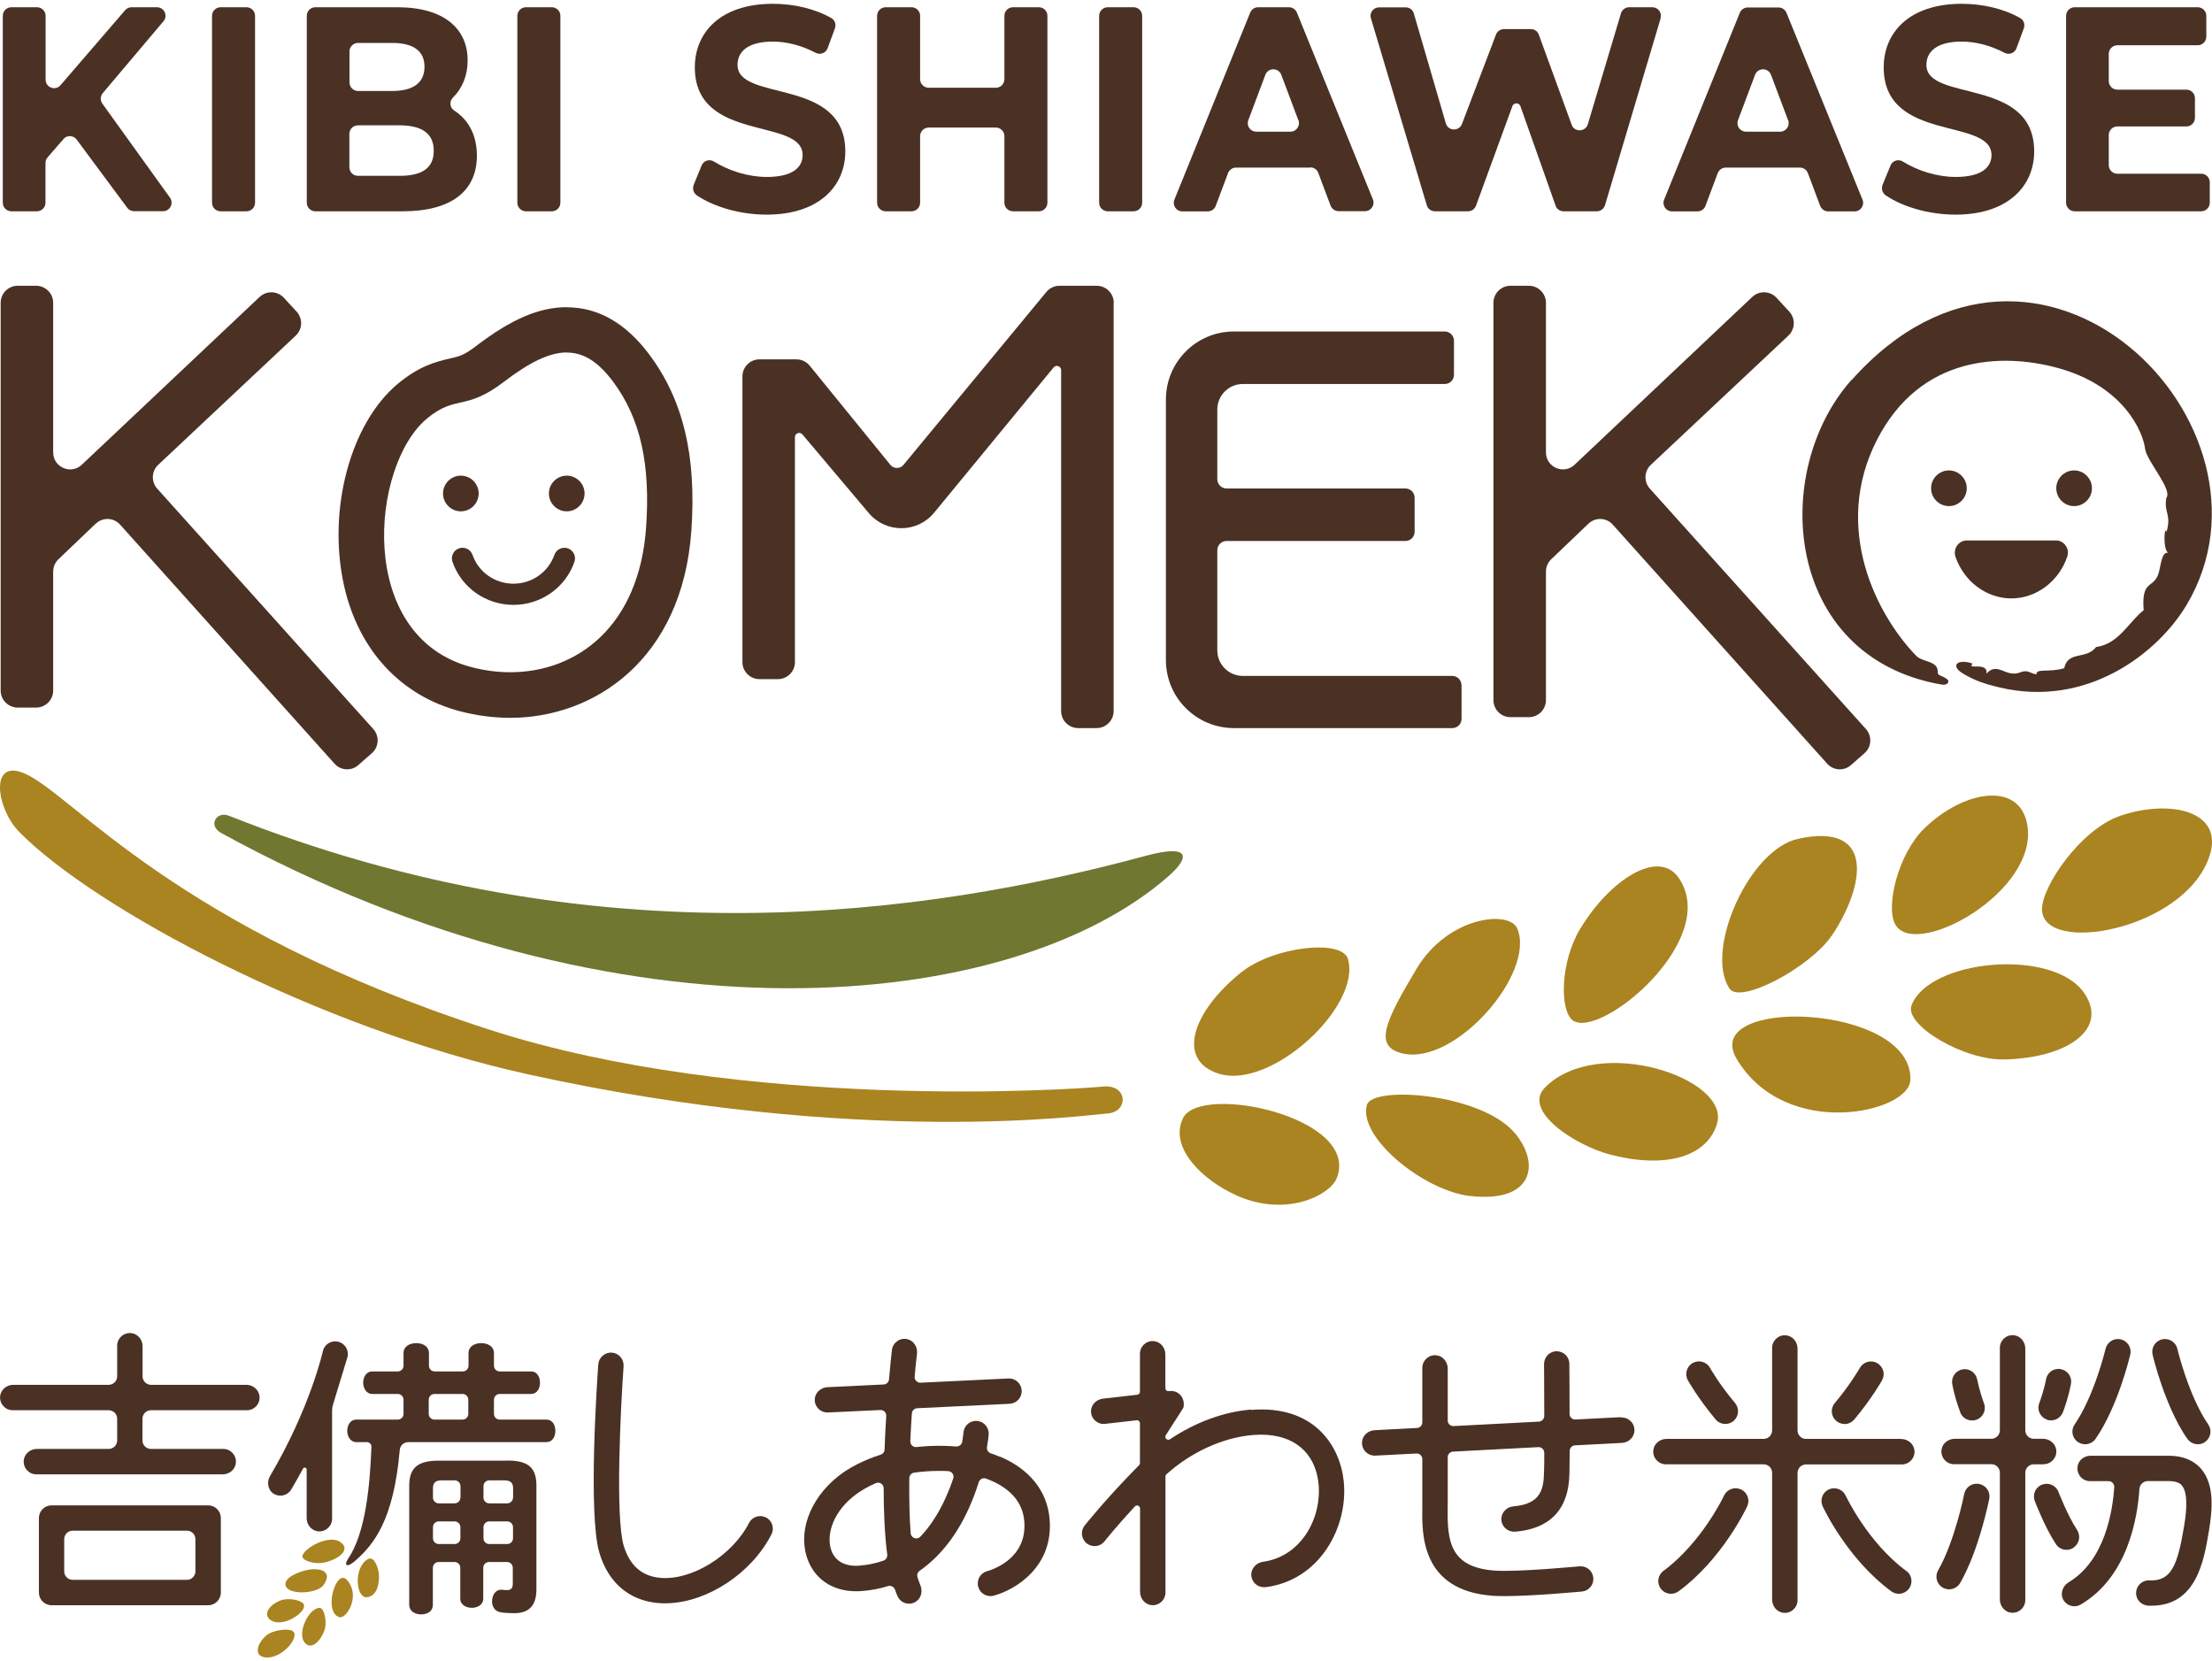
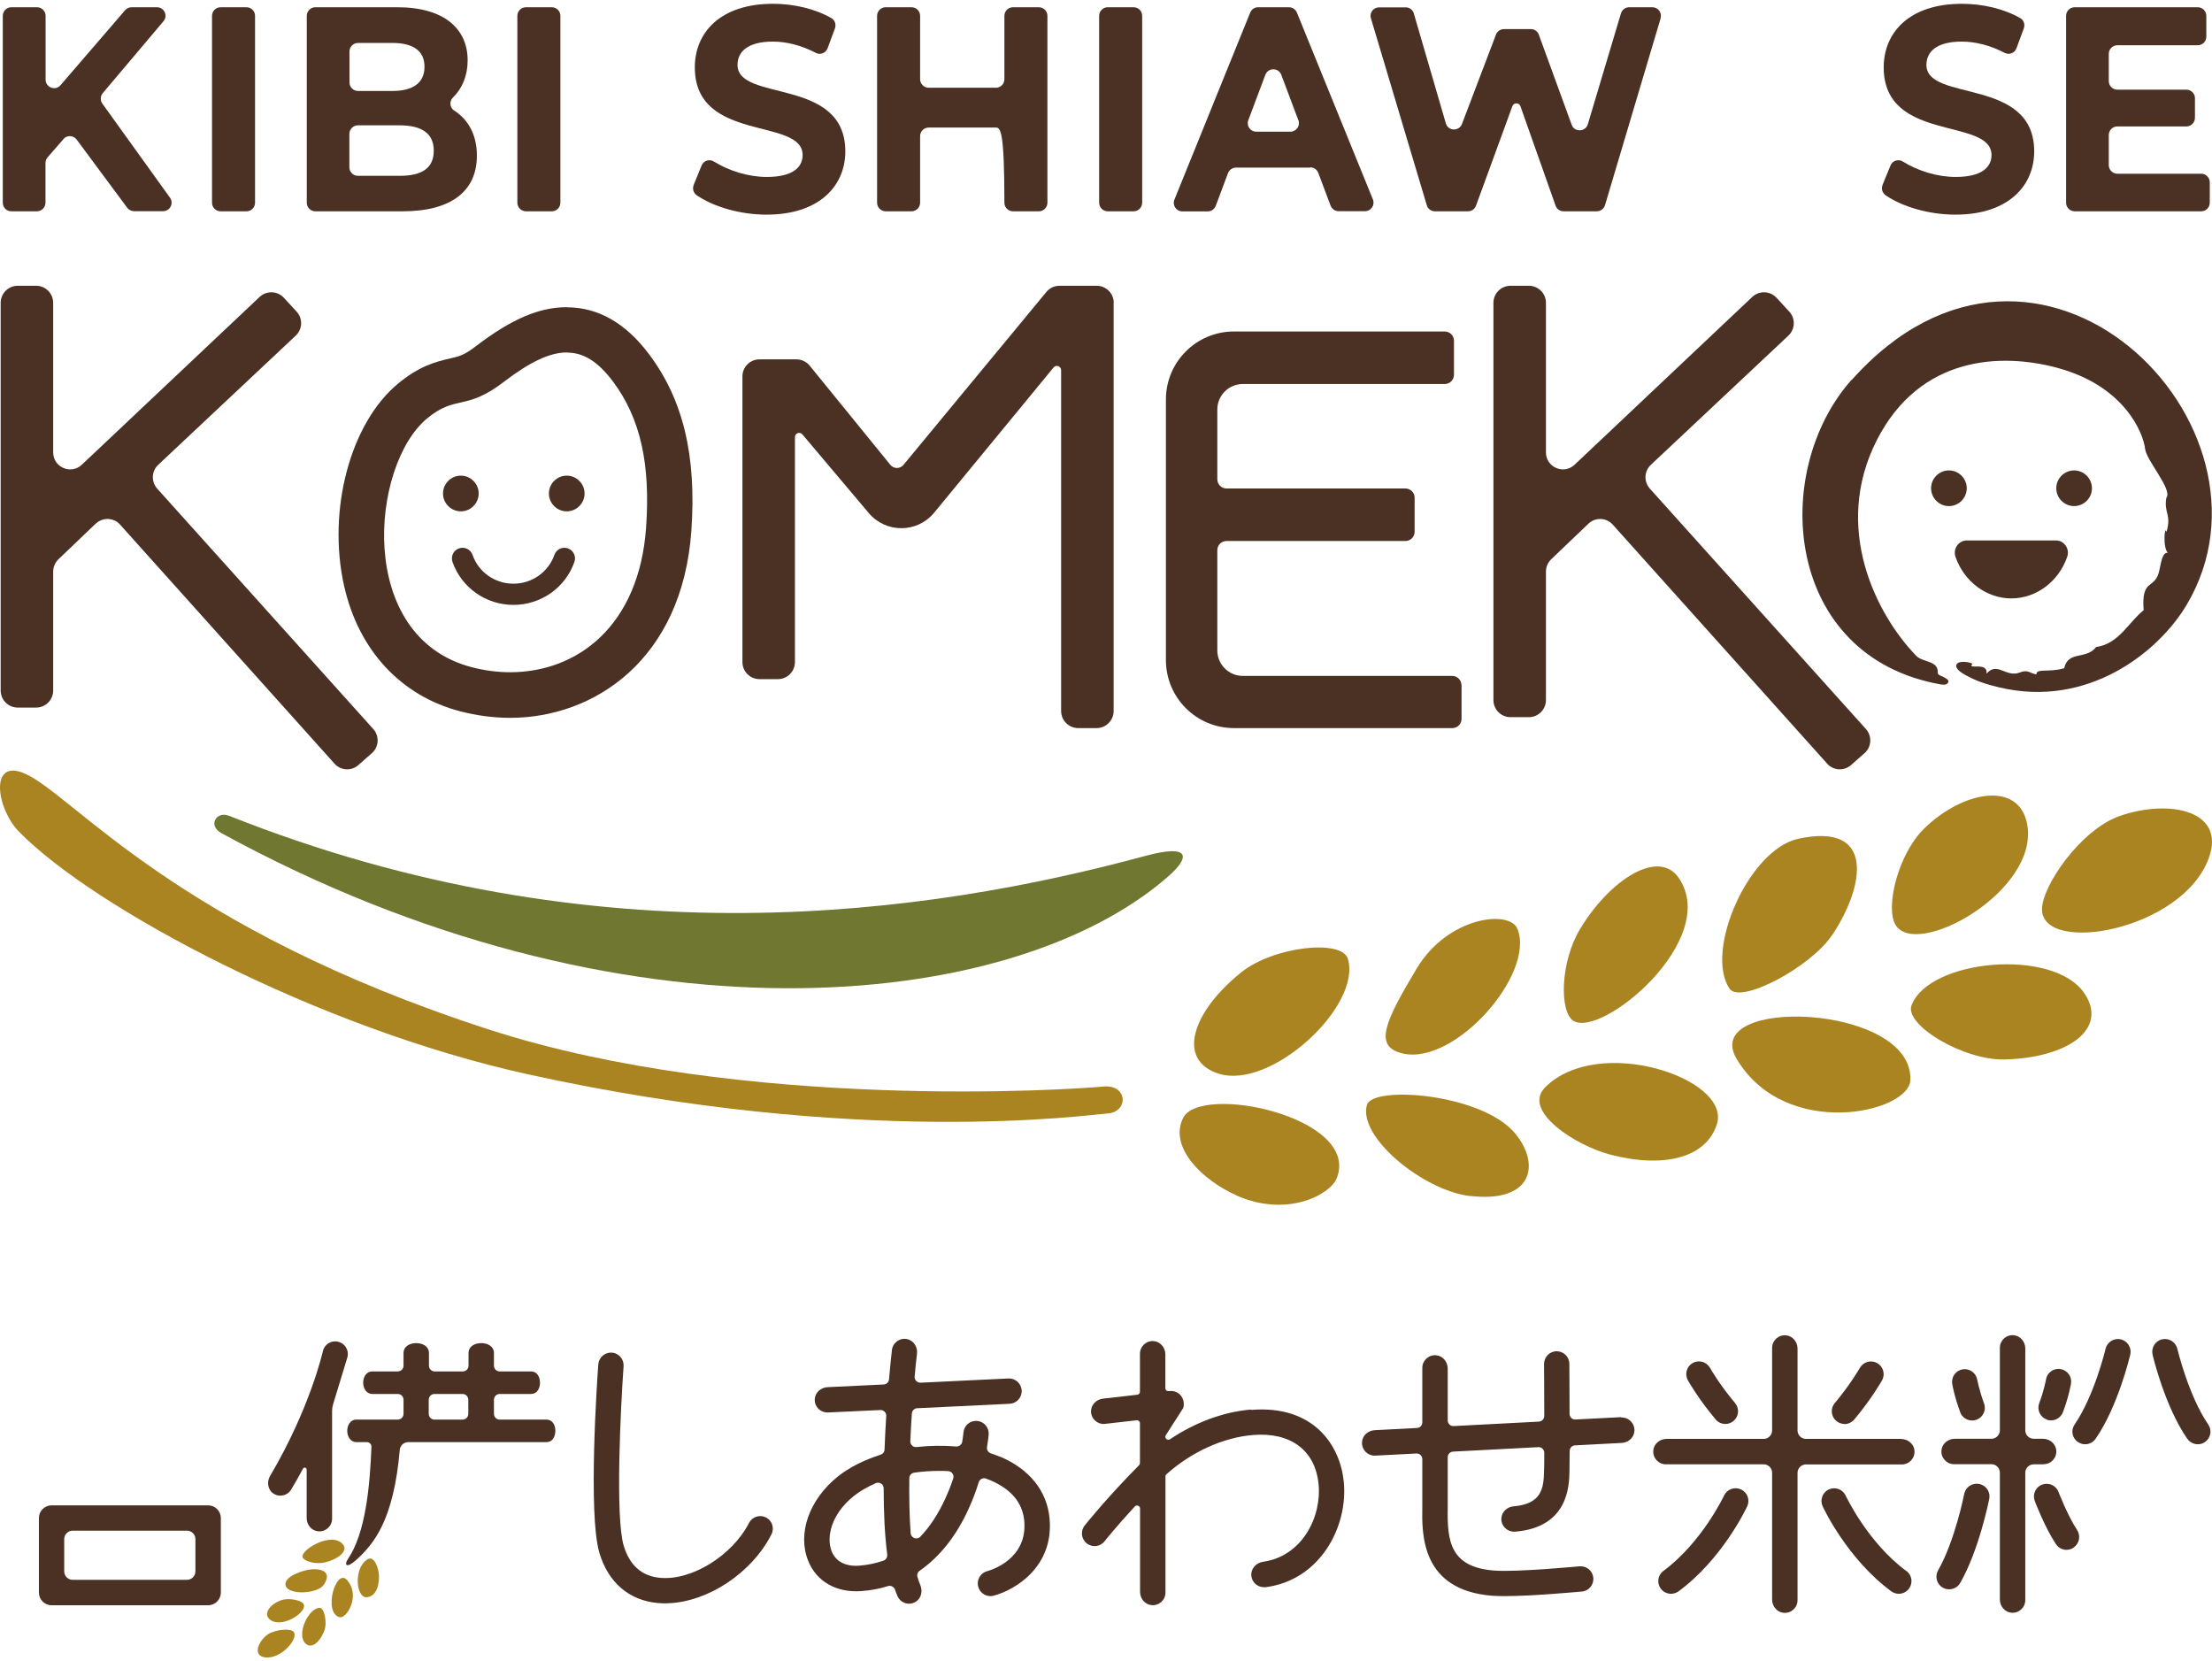
<svg xmlns="http://www.w3.org/2000/svg" width="277" height="208" viewBox="0 0 277 208" fill="none">
  <g clip-path="url(#clip0_2013_8340)">
    <path fill-rule="evenodd" clip-rule="evenodd" d="M28.645 102.136C27.11 101.522 25.979 103.365 27.724 104.314C77.755 131.677 126.6 126.93 146.269 109.759C149.13 107.26 149.019 105.668 143.505 107.148C116.2 114.533 74.935 120.55 28.631 102.122L28.645 102.136Z" fill="#707731" />
    <path fill-rule="evenodd" clip-rule="evenodd" d="M2.387 104.147C-0.433 101.285 -1.396 94.877 3.113 96.859C9.213 99.554 21.93 116.209 61.338 128.941C93.041 139.174 134.319 136.424 138.116 136.047C141.285 135.74 141.327 139.23 138.716 139.411C136.399 139.565 107.824 143.697 66.043 134.497C39.868 128.731 11.838 113.766 2.387 104.147Z" fill="#AA8420" />
    <path fill-rule="evenodd" clip-rule="evenodd" d="M237.369 115.804C239.965 120.132 255.419 111.574 253.855 103.197C252.836 97.739 245.828 98.995 240.97 103.728C237.648 106.967 236.071 113.64 237.369 115.804Z" fill="#AA8420" />
    <path fill-rule="evenodd" clip-rule="evenodd" d="M251.007 132.654C258.95 132.459 264.115 128.829 260.974 124.306C257.066 118.68 241.626 120.09 239.379 125.855C238.416 128.313 245.856 132.78 251.021 132.654H251.007Z" fill="#AA8420" />
    <path fill-rule="evenodd" clip-rule="evenodd" d="M217.49 132.612C223.619 142.832 239.044 139.327 239.225 135.251C239.644 125.632 212.73 124.683 217.49 132.612Z" fill="#AA8420" />
    <path fill-rule="evenodd" clip-rule="evenodd" d="M229.412 117.116C233.488 111.029 234.94 102.89 225.168 105.026C218.998 106.38 213.428 119.015 216.569 123.775C217.909 125.814 226.759 121.067 229.398 117.116H229.412Z" fill="#AA8420" />
    <path fill-rule="evenodd" clip-rule="evenodd" d="M196.983 127.782C200.432 130.128 215.48 117.703 210.245 109.954C207.704 106.185 201.576 110.178 197.891 116.279C195.364 120.439 195.28 126.623 196.997 127.796L196.983 127.782Z" fill="#AA8420" />
    <path fill-rule="evenodd" clip-rule="evenodd" d="M201.632 144.563C208.361 146.322 213.693 144.968 215.006 140.737C216.792 135.028 200.139 129.457 193.48 136.158C190.576 139.09 197.263 143.418 201.632 144.563Z" fill="#AA8420" />
    <path fill-rule="evenodd" clip-rule="evenodd" d="M177.385 121.304C173.392 127.991 171.954 131.063 175.695 131.914C182.242 133.38 192.293 121.905 190.018 116.292C189.055 113.891 181.307 114.729 177.385 121.304Z" fill="#AA8420" />
    <path fill-rule="evenodd" clip-rule="evenodd" d="M184.085 149.742C192.028 150.664 192.935 145.694 189.683 141.854C185.495 136.912 171.87 135.879 171.172 138.35C170.028 142.371 178.25 149.072 184.085 149.756V149.742Z" fill="#AA8420" />
    <path fill-rule="evenodd" clip-rule="evenodd" d="M155.426 121.751C149.228 126.735 147.329 132.752 152.592 134.427C159.111 136.521 170.516 126.023 168.799 120.076C168.073 117.535 159.446 118.512 155.426 121.751Z" fill="#AA8420" />
    <path fill-rule="evenodd" clip-rule="evenodd" d="M154.784 149.658C161.135 152.506 166.552 149.589 167.375 147.564C170.516 139.9 150.261 135.572 148.139 140.012C146.352 143.725 150.666 147.802 154.784 149.644V149.658Z" fill="#AA8420" />
    <path fill-rule="evenodd" clip-rule="evenodd" d="M255.712 113.863C255.767 119.601 273.329 116.516 276.609 107.413C278.759 101.48 271.681 100.028 265.497 102.15C260.514 103.867 255.684 111.001 255.712 113.863Z" fill="#AA8420" />
    <path d="M11.977 65.573L7.315 70.027C6.896 70.432 6.659 70.99 6.659 71.562V86.458C6.659 87.631 5.709 88.594 4.523 88.594H2.22C1.047 88.594 0.084 87.645 0.084 86.458V37.917C0.084 36.745 1.033 35.781 2.22 35.781H4.523C5.695 35.781 6.659 36.731 6.659 37.917V56.639C6.659 58.509 8.892 59.472 10.246 58.188L32.512 37.177C33.377 36.368 34.731 36.41 35.541 37.275L37.146 39.02C37.942 39.886 37.886 41.212 37.035 42.022L19.809 58.202C18.971 58.984 18.915 60.296 19.669 61.162L46.765 91.303C47.532 92.182 47.449 93.537 46.569 94.304L44.866 95.798C43.987 96.58 42.633 96.482 41.865 95.589L15.062 65.713C14.267 64.791 12.857 64.736 11.991 65.573H11.977Z" fill="#4A3124" />
    <path d="M198.91 65.573L194.248 70.027C193.829 70.432 193.592 70.99 193.592 71.562V87.659C193.592 88.832 192.642 89.795 191.456 89.795H189.152C187.98 89.795 187.017 88.846 187.017 87.659V37.917C187.017 36.745 187.966 35.781 189.152 35.781H191.456C192.628 35.781 193.592 36.731 193.592 37.917V56.639C193.592 58.509 195.825 59.472 197.179 58.188L219.431 37.177C220.296 36.368 221.65 36.41 222.46 37.275L224.065 39.02C224.861 39.886 224.805 41.212 223.954 42.022L206.728 58.202C205.89 58.984 205.834 60.296 206.588 61.162L233.683 91.303C234.451 92.182 234.367 93.537 233.488 94.304L231.785 95.798C230.906 96.58 229.551 96.482 228.784 95.589L201.981 65.713C201.186 64.791 199.776 64.736 198.91 65.573Z" fill="#4A3124" />
    <path d="M139.456 37.917V89.027C139.456 90.2 138.507 91.163 137.321 91.163H135.017C133.845 91.163 132.881 90.214 132.881 89.027V46.349C132.881 45.847 132.253 45.623 131.932 46.014L116.981 64.191C114.874 66.76 110.951 66.788 108.801 64.247L100.481 54.391C100.16 54.014 99.546 54.237 99.546 54.74V82.898C99.546 84.071 98.597 85.034 97.41 85.034H95.107C93.934 85.034 92.971 84.085 92.971 82.898V47.131C92.971 45.959 93.92 44.995 95.107 44.995H99.741C100.383 44.995 100.984 45.288 101.389 45.777L111.495 58.202C111.914 58.719 112.71 58.733 113.143 58.202L131.039 36.549C131.444 36.06 132.044 35.781 132.686 35.781H137.334C138.507 35.781 139.47 36.731 139.47 37.917H139.456Z" fill="#4A3124" />
    <path d="M183.024 85.746V90.004C183.024 90.647 182.508 91.163 181.866 91.163H154.519C149.814 91.163 146.003 87.352 146.003 82.647V50.021C146.003 45.316 149.814 41.505 154.519 41.505H180.916C181.558 41.505 182.075 42.022 182.075 42.664V46.922C182.075 47.564 181.558 48.081 180.916 48.081H155.636C153.877 48.081 152.439 49.505 152.439 51.278V60.003C152.439 60.645 152.955 61.162 153.597 61.162H175.989C176.631 61.162 177.147 61.678 177.147 62.321V66.579C177.147 67.221 176.631 67.737 175.989 67.737H153.597C152.955 67.737 152.439 68.254 152.439 68.896V81.433C152.439 83.192 153.863 84.63 155.636 84.63H181.852C182.494 84.63 183.01 85.146 183.01 85.788L183.024 85.746Z" fill="#4A3124" />
    <path d="M57.709 64.024C56.481 64.024 55.476 63.019 55.476 61.79C55.476 60.561 56.481 59.556 57.709 59.556C58.938 59.556 59.943 60.561 59.943 61.79C59.943 63.019 58.938 64.024 57.709 64.024Z" fill="#4A3124" />
    <path d="M70.971 64.024C69.742 64.024 68.737 63.019 68.737 61.79C68.737 60.561 69.742 59.556 70.971 59.556C72.199 59.556 73.204 60.561 73.204 61.79C73.204 63.019 72.199 64.024 70.971 64.024Z" fill="#4A3124" />
    <path d="M244.056 63.368C242.827 63.368 241.822 62.362 241.822 61.134C241.822 59.905 242.827 58.9 244.056 58.9C245.284 58.9 246.289 59.905 246.289 61.134C246.289 62.362 245.284 63.368 244.056 63.368Z" fill="#4A3124" />
    <path d="M259.732 63.368C258.504 63.368 257.499 62.362 257.499 61.134C257.499 59.905 258.504 58.9 259.732 58.9C260.96 58.9 261.966 59.905 261.966 61.134C261.966 62.362 260.96 63.368 259.732 63.368Z" fill="#4A3124" />
    <path d="M251.887 74.927C248.774 74.927 245.954 72.833 244.879 69.72C244.712 69.245 244.795 68.715 245.075 68.31C245.368 67.905 245.814 67.668 246.303 67.668H257.443C257.945 67.668 258.392 67.905 258.671 68.31C258.964 68.715 259.034 69.245 258.867 69.72C257.792 72.833 254.972 74.927 251.859 74.927H251.887Z" fill="#4A3124" />
    <path d="M70.985 44.144C73.134 44.144 74.921 45.344 76.722 47.718C80.254 52.408 81.454 58.216 80.91 66.02C80.044 78.417 72.255 84.169 63.893 84.169C62.302 84.169 60.682 83.96 59.077 83.541C44.475 79.743 46.43 58.244 53.465 52.408C57.109 49.379 58.267 51.515 63.111 47.801C66.322 45.344 68.821 44.13 70.985 44.13M70.985 38.462C67.523 38.462 64.033 39.956 59.649 43.306C58.114 44.493 57.5 44.618 56.411 44.87C54.415 45.316 52.418 45.903 49.836 48.039C43.875 52.981 40.971 63.842 43.079 73.308C44.88 81.391 50.185 87.129 57.653 89.069C59.719 89.6 61.813 89.879 63.893 89.879C74.363 89.879 85.447 82.633 86.577 66.439C87.234 57.043 85.544 50.021 81.259 44.325C78.341 40.444 74.879 38.476 70.985 38.476V38.462Z" fill="#4A3124" />
    <path d="M231.882 47.536C221.622 59.04 223.381 82.242 243.078 85.704C244.013 85.872 244.125 85.272 243.86 85.062C243.134 84.518 242.645 84.629 242.659 84.197C242.729 82.689 240.775 82.954 239.965 82.117C234.968 76.965 229.426 66.104 235.023 55.117C240.468 44.451 250.7 44.213 257.526 46.028C266.042 48.29 268.387 54.195 268.624 56.206C268.792 57.685 272.128 61.343 271.276 62.348C270.969 64.317 271.946 64.303 271.304 66.62C271.067 65.587 270.802 68.631 271.486 69.217C270.718 69.077 270.606 70.697 270.341 71.674C269.769 73.796 268.122 72.428 268.443 76.407C266.6 77.831 265.344 80.637 262.482 81.014C261.267 82.633 258.978 81.433 258.489 83.666C256.577 84.239 254.972 83.638 255.013 84.434C254.218 84.336 253.98 83.778 252.947 84.197C251.189 84.895 250.128 82.773 248.76 84.35C248.983 82.773 246.233 83.959 247.015 83.094C246.345 82.801 245.074 82.717 244.977 83.303C244.893 83.834 245.702 84.364 247.21 85.062C248.257 85.537 249.332 85.816 250.365 86.067C261.379 88.692 270.243 81.754 273.831 75.723C287.162 53.302 255.265 21.346 231.882 47.578V47.536Z" fill="#4A3124" />
    <path d="M7.943 17.423L5.961 19.698C5.793 19.894 5.696 20.145 5.696 20.396V25.381C5.696 25.967 5.221 26.456 4.621 26.456H1.424C0.838 26.456 0.349 25.981 0.349 25.381V1.982C0.349 1.396 0.824 0.907 1.424 0.907H4.635C5.221 0.907 5.71 1.382 5.71 1.982V9.968C5.71 10.959 6.938 11.42 7.58 10.666L15.663 1.284C15.872 1.047 16.165 0.907 16.472 0.907H19.655C20.563 0.907 21.065 1.968 20.465 2.667L12.871 11.657C12.55 12.034 12.536 12.579 12.815 12.97L21.288 24.752C21.791 25.464 21.288 26.442 20.423 26.442H16.78C16.445 26.442 16.123 26.274 15.928 26.009L9.604 17.479C9.2 16.934 8.39 16.892 7.943 17.409V17.423Z" fill="#4A3124" />
    <path d="M27.626 0.907H30.864C31.451 0.907 31.939 1.382 31.939 1.982V25.381C31.939 25.967 31.465 26.456 30.864 26.456H27.626C27.04 26.456 26.551 25.981 26.551 25.381V1.982C26.551 1.396 27.026 0.907 27.626 0.907Z" fill="#4A3124" />
    <path d="M59.719 19.489C59.719 23.901 56.536 26.456 50.436 26.456H39.492C38.906 26.456 38.417 25.981 38.417 25.381V1.982C38.417 1.396 38.892 0.907 39.492 0.907H49.766C55.573 0.907 58.561 3.574 58.561 7.553C58.561 9.479 57.877 11.085 56.718 12.216C56.243 12.69 56.313 13.486 56.886 13.849C58.644 14.98 59.719 16.892 59.719 19.475V19.489ZM43.764 6.436V10.317C43.764 10.903 44.238 11.392 44.838 11.392H49.11C51.734 11.392 53.158 10.373 53.158 8.362C53.158 6.352 51.734 5.375 49.11 5.375H44.838C44.252 5.375 43.764 5.85 43.764 6.45V6.436ZM54.317 18.861C54.317 16.711 52.823 15.692 50.031 15.692H44.824C44.238 15.692 43.75 16.166 43.75 16.767V20.941C43.75 21.527 44.224 22.016 44.824 22.016H50.031C52.823 22.016 54.317 21.067 54.317 18.875V18.861Z" fill="#4A3124" />
    <path d="M65.862 0.907H69.1C69.686 0.907 70.175 1.382 70.175 1.982V25.381C70.175 25.967 69.7 26.456 69.1 26.456H65.862C65.275 26.456 64.787 25.981 64.787 25.381V1.982C64.787 1.396 65.261 0.907 65.862 0.907Z" fill="#4A3124" />
    <path d="M86.857 23.175L87.862 20.718C88.113 20.103 88.853 19.88 89.411 20.229C91.282 21.388 93.697 22.156 96.028 22.156C99.211 22.156 100.509 20.983 100.509 19.419C100.509 14.645 87.01 17.926 87.01 8.432C87.01 4.091 90.193 0.475 96.796 0.475C99.392 0.475 102.059 1.089 104.125 2.276C104.557 2.527 104.725 3.071 104.557 3.546L103.636 6.045C103.413 6.645 102.715 6.911 102.156 6.617C100.328 5.668 98.499 5.207 96.768 5.207C93.585 5.207 92.357 6.52 92.357 8.125C92.357 12.83 105.856 9.591 105.856 18.959C105.856 23.231 102.645 26.874 96 26.874C92.706 26.874 89.397 25.911 87.261 24.459C86.843 24.166 86.675 23.636 86.871 23.161L86.857 23.175Z" fill="#4A3124" />
-     <path d="M131.164 1.982V25.381C131.164 25.967 130.69 26.456 130.089 26.456H126.851C126.264 26.456 125.776 25.981 125.776 25.381V17.046C125.776 16.46 125.301 15.971 124.715 15.971H116.297C115.711 15.971 115.222 16.446 115.222 17.046V25.381C115.222 25.967 114.748 26.456 114.147 26.456H110.909C110.323 26.456 109.834 25.981 109.834 25.381V1.982C109.834 1.396 110.309 0.907 110.909 0.907H114.147C114.734 0.907 115.222 1.382 115.222 1.982V9.912C115.222 10.498 115.697 10.987 116.297 10.987H124.715C125.301 10.987 125.776 10.512 125.776 9.912V1.982C125.776 1.396 126.25 0.907 126.851 0.907H130.089C130.676 0.907 131.164 1.382 131.164 1.982Z" fill="#4A3124" />
+     <path d="M131.164 1.982V25.381C131.164 25.967 130.69 26.456 130.089 26.456H126.851C126.264 26.456 125.776 25.981 125.776 25.381C125.776 16.46 125.301 15.971 124.715 15.971H116.297C115.711 15.971 115.222 16.446 115.222 17.046V25.381C115.222 25.967 114.748 26.456 114.147 26.456H110.909C110.323 26.456 109.834 25.981 109.834 25.381V1.982C109.834 1.396 110.309 0.907 110.909 0.907H114.147C114.734 0.907 115.222 1.382 115.222 1.982V9.912C115.222 10.498 115.697 10.987 116.297 10.987H124.715C125.301 10.987 125.776 10.512 125.776 9.912V1.982C125.776 1.396 126.25 0.907 126.851 0.907H130.089C130.676 0.907 131.164 1.382 131.164 1.982Z" fill="#4A3124" />
    <path d="M138.716 0.907H141.955C142.541 0.907 143.03 1.382 143.03 1.982V25.381C143.03 25.967 142.555 26.456 141.955 26.456H138.716C138.13 26.456 137.642 25.981 137.642 25.381V1.982C137.642 1.396 138.116 0.907 138.716 0.907Z" fill="#4A3124" />
    <path d="M164.081 20.983H154.784C154.337 20.983 153.946 21.262 153.779 21.681L152.243 25.771C152.09 26.19 151.685 26.469 151.238 26.469H148.055C147.302 26.469 146.785 25.702 147.064 25.004L156.557 1.578C156.724 1.173 157.115 0.907 157.548 0.907H161.415C161.848 0.907 162.238 1.173 162.406 1.578L171.926 24.976C172.206 25.674 171.689 26.442 170.935 26.442H167.627C167.18 26.442 166.789 26.162 166.622 25.744L165.086 21.653C164.933 21.234 164.528 20.955 164.081 20.955V20.983ZM162.587 15.05L160.452 9.368C160.103 8.446 158.804 8.446 158.455 9.368L156.32 15.05C156.054 15.748 156.571 16.488 157.325 16.488H161.596C162.336 16.488 162.853 15.748 162.601 15.05H162.587Z" fill="#4A3124" />
    <path d="M207.956 2.29L200.99 25.688C200.85 26.134 200.432 26.456 199.971 26.456H195.797C195.322 26.456 194.904 26.148 194.778 25.688L190.395 13.291C190.227 12.83 189.571 12.816 189.39 13.291L184.853 25.702C184.713 26.148 184.294 26.456 183.834 26.456H179.688C179.213 26.456 178.794 26.148 178.669 25.688L171.675 2.29C171.466 1.605 171.982 0.921 172.694 0.921H176.03C176.505 0.921 176.924 1.229 177.049 1.689L181.056 15.441C181.349 16.46 182.787 16.474 183.108 15.441L187.31 4.398C187.449 3.951 187.868 3.644 188.329 3.644H191.707C192.182 3.644 192.6 3.951 192.726 4.412L196.788 15.552C197.081 16.571 198.533 16.571 198.84 15.552L202.986 1.675C203.126 1.229 203.531 0.907 204.005 0.907H206.923C207.635 0.907 208.151 1.592 207.942 2.276L207.956 2.29Z" fill="#4A3124" />
-     <path d="M225.405 20.983H216.108C215.662 20.983 215.271 21.262 215.103 21.681L213.568 25.772C213.414 26.19 213.009 26.47 212.562 26.47H209.38C208.626 26.47 208.109 25.702 208.389 25.004L217.867 1.606C218.035 1.201 218.426 0.936 218.858 0.936H222.725C223.158 0.936 223.549 1.201 223.716 1.606L233.237 25.004C233.516 25.702 232.999 26.47 232.245 26.47H228.937C228.49 26.47 228.1 26.19 227.932 25.772L226.396 21.681C226.243 21.262 225.838 20.983 225.391 20.983H225.405ZM223.912 15.05L221.776 9.368C221.427 8.446 220.129 8.446 219.78 9.368L217.644 15.05C217.379 15.748 217.895 16.488 218.649 16.488H222.921C223.674 16.488 224.177 15.748 223.926 15.05H223.912Z" fill="#4A3124" />
    <path d="M235.735 23.175L236.741 20.718C236.992 20.103 237.732 19.88 238.29 20.229C240.161 21.388 242.576 22.156 244.907 22.156C248.09 22.156 249.388 20.983 249.388 19.419C249.388 14.645 235.889 17.926 235.889 8.432C235.889 4.091 239.072 0.475 245.675 0.475C248.271 0.475 250.937 1.089 253.004 2.276C253.436 2.527 253.604 3.071 253.436 3.546L252.515 6.045C252.292 6.645 251.594 6.911 251.035 6.617C249.206 5.668 247.378 5.207 245.647 5.207C242.464 5.207 241.236 6.52 241.236 8.125C241.236 12.83 254.734 9.591 254.734 18.959C254.734 23.231 251.524 26.874 244.879 26.874C241.585 26.874 238.276 25.911 236.14 24.459C235.722 24.166 235.554 23.636 235.749 23.161L235.735 23.175Z" fill="#4A3124" />
    <path d="M276.721 22.77V25.381C276.721 25.967 276.246 26.456 275.646 26.456H259.802C259.216 26.456 258.727 25.981 258.727 25.381V1.982C258.727 1.396 259.202 0.907 259.802 0.907H275.213C275.8 0.907 276.288 1.382 276.288 1.982V4.593C276.288 5.179 275.814 5.668 275.213 5.668H265.148C264.562 5.668 264.074 6.143 264.074 6.743V10.149C264.074 10.736 264.548 11.224 265.148 11.224H273.789C274.376 11.224 274.864 11.699 274.864 12.299V14.756C274.864 15.343 274.39 15.831 273.789 15.831H265.148C264.562 15.831 264.074 16.306 264.074 16.906V20.676C264.074 21.262 264.548 21.751 265.148 21.751H275.646C276.232 21.751 276.721 22.225 276.721 22.826V22.77Z" fill="#4A3124" />
    <path d="M64.298 75.737C60.85 75.737 57.779 73.573 56.662 70.348C56.425 69.65 56.788 68.896 57.486 68.659C58.184 68.421 58.937 68.784 59.175 69.482C59.928 71.646 61.98 73.084 64.298 73.084C66.615 73.084 68.667 71.632 69.421 69.482C69.658 68.784 70.426 68.421 71.11 68.659C71.808 68.896 72.171 69.664 71.934 70.348C70.817 73.573 67.746 75.737 64.298 75.737Z" fill="#4A3124" />
    <path d="M37.998 200.81C37.677 200.35 36.183 200.028 35.206 200.364C33.782 200.866 32.861 202.109 33.866 202.835C35.416 203.937 38.626 201.732 37.998 200.824V200.81Z" fill="#AA8420" />
    <path d="M40.036 201.313C38.654 201.355 37.216 204.398 38.109 205.613C38.835 206.59 39.98 205.794 40.608 204.189C41.013 203.142 40.608 201.299 40.022 201.313H40.036Z" fill="#AA8420" />
    <path d="M42.521 202.486C43.4 202.723 45.215 199.777 43.442 197.823C42.074 196.301 40.427 201.913 42.521 202.486Z" fill="#AA8420" />
    <path d="M38.514 196.566C37.523 196.762 35.443 197.515 35.778 198.563C36.169 199.749 39.743 199.568 40.525 198.451C41.739 196.692 40.036 196.273 38.514 196.566Z" fill="#AA8420" />
    <path d="M37.901 194.989C38.04 195.449 39.45 195.896 40.595 195.645C42.27 195.282 43.638 194.235 42.968 193.397C41.586 191.666 37.607 194.053 37.886 194.989H37.901Z" fill="#AA8420" />
    <path d="M46.066 195.212C44.252 196.245 44.559 200.042 45.899 199.987C46.89 199.945 47.476 198.898 47.462 197.39C47.462 196.413 46.876 194.765 46.08 195.212H46.066Z" fill="#AA8420" />
    <path d="M36.602 204.189C36.044 203.882 34.117 204.063 33.266 204.845C32.205 205.808 31.758 207.302 33.154 207.511C35.304 207.832 37.733 204.803 36.602 204.189Z" fill="#AA8420" />
    <path d="M156.64 176.491C153.22 176.77 149.633 178.11 146.52 180.204C146.268 180.372 145.933 180.204 145.933 179.897C145.933 179.827 145.947 179.758 145.989 179.702L148.153 176.323C148.153 176.323 148.195 176.226 148.209 176.184C148.432 174.913 147.469 174.048 146.464 174.173H146.352C146.129 174.215 145.933 174.034 145.933 173.81V169.58C145.933 168.743 145.319 167.989 144.482 167.919C143.546 167.835 142.751 168.575 142.751 169.497V174.257C142.751 174.453 142.611 174.606 142.416 174.634L138.116 175.123C137.278 175.22 136.608 175.904 136.622 176.742C136.65 177.691 137.474 178.389 138.395 178.278L142.332 177.831C142.555 177.803 142.751 177.985 142.751 178.208V183.192C142.751 183.29 142.709 183.387 142.639 183.457C138.521 187.617 135.938 190.87 135.827 191.01C135.282 191.694 135.394 192.699 136.092 193.244C136.776 193.788 137.781 193.676 138.325 192.978C138.339 192.95 139.749 191.177 142.108 188.623C142.346 188.371 142.765 188.539 142.765 188.874V199.316C142.765 200.154 143.379 200.908 144.216 200.978C145.152 201.062 145.947 200.322 145.947 199.4V184.867C145.947 184.756 145.989 184.658 146.073 184.588C149.186 181.796 153.164 179.981 156.92 179.674C161.61 179.297 164.667 181.572 165.114 185.761C165.547 189.963 163.034 194.863 158.176 195.547C157.31 195.673 156.626 196.399 156.696 197.278C156.766 198.116 157.464 198.73 158.274 198.73C158.343 198.73 158.413 198.73 158.483 198.73C165.295 197.865 168.869 191.163 168.269 185.454C167.794 180.93 164.472 175.89 156.668 176.533L156.64 176.491Z" fill="#4A3124" />
    <path d="M203 177.44L197.291 177.733C196.886 177.761 196.551 177.44 196.551 177.035C196.551 173.88 196.523 170.99 196.523 170.767C196.523 169.887 195.811 169.189 194.932 169.189C194.052 169.189 193.354 169.915 193.354 170.795C193.354 170.851 193.382 173.964 193.382 177.287C193.382 177.663 193.089 177.971 192.712 177.999L182.033 178.557C181.628 178.585 181.293 178.25 181.293 177.859V171.353C181.293 170.516 180.679 169.762 179.841 169.692C178.906 169.608 178.11 170.348 178.11 171.269V178.096C178.11 178.473 177.817 178.78 177.44 178.794L172.136 179.073C171.312 179.115 170.6 179.744 170.558 180.581C170.516 181.517 171.242 182.257 172.136 182.257C172.164 182.257 172.192 182.257 172.22 182.257L177.371 181.991C177.775 181.963 178.11 182.298 178.11 182.689V187.911C178.11 188.162 178.11 188.413 178.11 188.692C178.055 192.071 177.929 199.121 186.905 199.805C187.338 199.833 187.868 199.847 188.455 199.847C192.056 199.847 197.821 199.289 198.101 199.275C198.98 199.191 199.608 198.409 199.524 197.543C199.441 196.678 198.673 196.036 197.794 196.119C197.71 196.119 190.018 196.859 187.142 196.65C181.6 196.231 181.21 192.978 181.293 188.762C181.293 188.469 181.293 188.19 181.293 187.925V182.452C181.293 182.075 181.586 181.768 181.963 181.754L192.642 181.195C193.047 181.168 193.382 181.503 193.382 181.908C193.382 182.829 193.382 183.639 193.354 184.239C193.312 186.459 192.977 188.315 189.515 188.609C188.72 188.678 188.05 189.321 188.008 190.116C187.966 191.052 188.706 191.778 189.599 191.778C189.641 191.778 189.683 191.778 189.725 191.778C196.384 191.247 196.495 186.026 196.537 184.309C196.551 183.639 196.565 182.717 196.565 181.67C196.565 181.293 196.858 180.986 197.235 180.972L203.098 180.665C203.936 180.623 204.648 179.967 204.676 179.129C204.703 178.18 203.936 177.44 203 177.482V177.44Z" fill="#4A3124" />
    <path d="M95.93 190.005C95.149 189.6 94.199 189.907 93.794 190.689C91.701 194.779 86.591 197.934 82.655 197.557C80.365 197.348 78.844 195.994 78.104 193.537C77.029 189.935 77.727 176.1 78.09 171.06C78.146 170.181 77.49 169.427 76.624 169.357C75.759 169.301 74.991 169.957 74.921 170.823C74.781 172.735 73.623 189.614 75.061 194.43C76.163 198.144 78.76 200.377 82.362 200.712C82.794 200.754 83.241 200.768 83.688 200.74C88.643 200.559 94.116 196.985 96.6 192.127C97.005 191.345 96.698 190.396 95.916 189.991L95.93 190.005Z" fill="#4A3124" />
    <path d="M238.081 180.162H226.159C225.573 180.162 225.098 179.688 225.098 179.101V168.854C225.098 168.017 224.484 167.263 223.646 167.193C222.711 167.109 221.915 167.849 221.915 168.77V179.101C221.915 179.688 221.441 180.162 220.855 180.162H208.696C207.858 180.162 207.104 180.777 207.035 181.614C206.951 182.55 207.691 183.345 208.612 183.345H220.855C221.441 183.345 221.915 183.82 221.915 184.406V200.28C221.915 201.117 222.53 201.871 223.367 201.941C224.303 202.025 225.098 201.285 225.098 200.363V184.42C225.098 183.834 225.573 183.359 226.159 183.359H238.164C239.086 183.359 239.826 182.564 239.742 181.628C239.672 180.791 238.918 180.176 238.081 180.176V180.162Z" fill="#4A3124" />
    <path d="M218.007 186.486C217.211 186.124 216.276 186.459 215.899 187.254C215.871 187.31 213.149 193.104 208.305 196.692C207.593 197.208 207.453 198.213 207.97 198.911C208.277 199.33 208.765 199.554 209.254 199.554C209.575 199.554 209.91 199.456 210.203 199.247C215.717 195.17 218.677 188.86 218.802 188.595C219.165 187.799 218.816 186.863 218.021 186.486H218.007Z" fill="#4A3124" />
    <path d="M238.723 196.706C233.879 193.132 231.171 187.352 231.129 187.268C230.766 186.473 229.817 186.124 229.021 186.487C228.225 186.85 227.876 187.799 228.239 188.595C228.365 188.86 231.31 195.17 236.838 199.247C237.118 199.456 237.453 199.554 237.774 199.554C238.262 199.554 238.737 199.33 239.058 198.912C239.574 198.2 239.435 197.208 238.723 196.692V196.706Z" fill="#4A3124" />
    <path d="M255.921 183.331C256.843 183.331 257.582 182.536 257.499 181.6C257.429 180.763 256.675 180.148 255.837 180.148H254.679C254.092 180.148 253.618 179.674 253.618 179.087V168.84C253.618 168.003 253.004 167.249 252.166 167.179C251.231 167.095 250.435 167.835 250.435 168.757V179.087C250.435 179.674 249.96 180.148 249.374 180.148H244.781C243.944 180.148 243.19 180.763 243.12 181.6C243.036 182.536 243.776 183.331 244.698 183.331H249.374C249.96 183.331 250.435 183.806 250.435 184.392V200.266C250.435 201.103 251.049 201.857 251.887 201.927C252.822 202.011 253.618 201.271 253.618 200.349V184.406C253.618 183.82 254.092 183.345 254.679 183.345H255.921V183.331Z" fill="#4A3124" />
    <path d="M247.839 185.803C246.973 185.635 246.149 186.193 245.968 187.059C245.968 187.115 244.781 193.006 242.701 196.622C242.269 197.376 242.52 198.353 243.288 198.786C243.539 198.926 243.804 198.995 244.083 198.995C244.628 198.995 245.172 198.716 245.465 198.2C247.811 194.137 249.053 187.925 249.109 187.673C249.276 186.808 248.718 185.984 247.853 185.803H247.839Z" fill="#4A3124" />
    <path d="M259.662 193.774C260.388 193.285 260.584 192.308 260.109 191.568C258.923 189.781 257.792 186.836 257.778 186.808C257.471 185.984 256.549 185.579 255.726 185.886C254.902 186.193 254.497 187.115 254.804 187.938C254.86 188.078 256.075 191.261 257.457 193.341C257.764 193.802 258.266 194.053 258.783 194.053C259.09 194.053 259.397 193.969 259.662 193.788V193.774Z" fill="#4A3124" />
    <path d="M256.284 177.747C256.465 177.817 256.661 177.845 256.842 177.845C257.485 177.845 258.085 177.454 258.336 176.812C259.062 174.885 259.327 173.322 259.341 173.252C259.495 172.386 258.908 171.577 258.043 171.423C257.177 171.269 256.354 171.856 256.214 172.721C256.214 172.721 255.977 174.076 255.363 175.695C255.056 176.519 255.474 177.426 256.298 177.733L256.284 177.747Z" fill="#4A3124" />
    <path d="M245.466 176.826C245.703 177.468 246.303 177.859 246.959 177.859C247.141 177.859 247.336 177.831 247.518 177.761C248.341 177.454 248.76 176.533 248.453 175.723C247.853 174.103 247.615 172.777 247.601 172.749C247.448 171.884 246.624 171.311 245.773 171.451C244.907 171.604 244.321 172.414 244.474 173.28C244.474 173.35 244.754 174.913 245.479 176.84L245.466 176.826Z" fill="#4A3124" />
    <path d="M125.246 182.41C124.869 182.257 124.492 182.103 124.087 181.977C123.752 181.866 123.542 181.531 123.598 181.196C123.752 180.274 123.808 179.688 123.808 179.632C123.877 178.752 123.235 177.985 122.37 177.915C121.49 177.831 120.723 178.487 120.653 179.353C120.653 179.353 120.611 179.799 120.499 180.511C120.443 180.874 120.094 181.14 119.718 181.112C118.098 180.972 116.423 181 114.776 181.182C114.343 181.237 113.98 180.874 113.994 180.456C114.05 179.269 114.106 178.096 114.19 176.979C114.217 176.616 114.497 176.337 114.86 176.323L126.432 175.765C127.312 175.723 127.982 174.983 127.94 174.104C127.898 173.224 127.158 172.554 126.279 172.596L115.278 173.126C114.846 173.14 114.497 172.777 114.539 172.358C114.636 171.256 114.734 170.278 114.832 169.483C114.929 168.645 114.399 167.835 113.589 167.668C112.668 167.472 111.788 168.128 111.691 169.05C111.663 169.273 111.509 170.641 111.328 172.707C111.3 173.056 111.007 173.336 110.658 173.35L103.622 173.685C102.799 173.727 102.073 174.355 102.031 175.178C101.975 176.114 102.715 176.854 103.608 176.854C103.636 176.854 103.664 176.854 103.692 176.854L110.239 176.547C110.658 176.533 111.007 176.868 110.979 177.287C110.895 178.613 110.825 180.023 110.769 181.489C110.769 181.796 110.56 182.047 110.267 182.145C108.215 182.801 106.358 183.722 104.892 184.895C101.333 187.771 99.839 191.987 101.193 195.393C102.226 198.018 104.725 199.442 107.852 199.219C109.024 199.135 110.141 198.926 111.202 198.591C111.565 198.479 111.956 198.688 112.082 199.051C112.179 199.33 112.277 199.596 112.389 199.847C112.654 200.447 113.226 200.796 113.841 200.796C114.134 200.796 114.441 200.713 114.706 200.531C115.376 200.098 115.558 199.205 115.25 198.479C115.125 198.172 114.999 197.823 114.888 197.446C114.804 197.153 114.915 196.831 115.181 196.664C117.693 194.905 119.773 192.294 121.323 188.86C121.825 187.743 122.244 186.626 122.565 185.579C122.691 185.202 123.096 184.993 123.473 185.132C123.654 185.202 123.836 185.272 124.017 185.342C126.614 186.445 128.051 188.148 128.261 190.41C128.707 195.198 124.143 196.58 123.626 196.72C122.775 196.943 122.272 197.809 122.495 198.66C122.677 199.372 123.319 199.847 124.031 199.847C124.157 199.847 124.296 199.833 124.436 199.791C127.102 199.093 132.002 196.175 131.43 190.102C131.109 186.682 128.917 183.946 125.259 182.396L125.246 182.41ZM107.601 196.036C105.884 196.161 104.655 195.519 104.139 194.221C103.469 192.518 104.041 189.642 106.875 187.352C107.67 186.71 108.62 186.166 109.667 185.705C110.141 185.495 110.658 185.844 110.658 186.347C110.658 189.265 110.783 192.141 111.104 194.64C111.146 194.975 110.951 195.296 110.63 195.407C109.681 195.743 108.662 195.952 107.587 196.036H107.601ZM118.391 187.603C117.512 189.53 116.465 191.135 115.25 192.406C114.832 192.853 114.078 192.573 114.036 191.959C113.882 189.837 113.841 187.478 113.868 185.091C113.868 184.742 114.12 184.448 114.469 184.393C115.502 184.239 116.563 184.169 117.61 184.169C117.987 184.169 118.363 184.169 118.74 184.197C119.201 184.225 119.522 184.686 119.369 185.118C119.103 185.914 118.782 186.752 118.391 187.589V187.603Z" fill="#4A3124" />
    <path d="M260.22 180.553C260.5 180.749 260.807 180.833 261.114 180.833C261.616 180.833 262.119 180.595 262.426 180.148C265.232 176.086 266.698 169.873 266.767 169.608C266.963 168.757 266.432 167.905 265.581 167.696C264.729 167.5 263.878 168.031 263.668 168.882C263.668 168.938 262.258 174.774 259.802 178.348C259.299 179.073 259.481 180.065 260.206 180.553H260.22Z" fill="#4A3124" />
    <path d="M273.915 180.148C274.222 180.595 274.725 180.833 275.227 180.833C275.534 180.833 275.855 180.749 276.121 180.553C276.846 180.051 277.028 179.073 276.525 178.348C274.068 174.774 272.673 168.938 272.659 168.882C272.463 168.031 271.598 167.5 270.746 167.696C269.895 167.891 269.364 168.757 269.56 169.608C269.615 169.873 271.095 176.086 273.901 180.148H273.915Z" fill="#4A3124" />
-     <path d="M275.688 183.96C274.739 182.843 273.357 182.27 271.556 182.27H261.798C261.03 182.27 260.318 182.787 260.179 183.541C259.983 184.56 260.751 185.453 261.728 185.453H264.059C264.464 185.453 264.785 185.802 264.757 186.207C264.562 189.223 263.585 195.393 259.048 198.116C258.308 198.562 257.959 199.512 258.364 200.28C258.657 200.824 259.202 201.117 259.774 201.117C260.053 201.117 260.318 201.047 260.57 200.894C266.447 197.446 267.675 190.06 267.912 186.431C267.954 185.872 268.415 185.439 268.973 185.439H271.528C272.756 185.439 273.119 185.858 273.231 185.998C274.166 187.101 273.664 190.144 273.496 191.135C272.687 195.994 271.905 198.004 269.155 197.878C268.178 197.837 267.382 198.674 267.508 199.693C267.605 200.461 268.289 201.02 269.071 201.047C269.183 201.047 269.294 201.047 269.406 201.047C275.06 201.047 275.995 195.407 276.623 191.638C277.07 188.916 277.307 185.886 275.646 183.918L275.688 183.96Z" fill="#4A3124" />
-     <path d="M30.865 173.391H18.915C18.329 173.391 17.854 172.917 17.854 172.33V168.561C17.854 167.737 17.254 166.997 16.417 166.914C15.467 166.83 14.672 167.57 14.672 168.491V172.33C14.672 172.917 14.197 173.391 13.611 173.391H1.661C0.838 173.391 0.098 173.992 0.014 174.829C-0.07 175.779 0.67 176.574 1.591 176.574H13.611C14.197 176.574 14.672 177.049 14.672 177.635V180.358C14.672 180.944 14.197 181.419 13.611 181.419H4.621C3.797 181.419 3.057 182.019 2.973 182.857C2.89 183.806 3.63 184.602 4.551 184.602H27.891C28.715 184.602 29.455 184.002 29.539 183.164C29.622 182.215 28.883 181.419 27.961 181.419H18.901C18.315 181.419 17.84 180.944 17.84 180.358V177.635C17.84 177.049 18.315 176.574 18.901 176.574H30.921C31.856 176.574 32.596 175.779 32.498 174.829C32.414 174.006 31.674 173.391 30.851 173.391H30.865Z" fill="#4A3124" />
    <path d="M26.062 188.483H6.463C5.584 188.483 4.872 189.195 4.872 190.074V199.4C4.872 200.28 5.584 200.992 6.463 200.992H26.062C26.942 200.992 27.654 200.28 27.654 199.4V190.074C27.654 189.195 26.942 188.483 26.062 188.483ZM23.41 197.809H9.102C8.515 197.809 8.041 197.334 8.041 196.748V192.713C8.041 192.127 8.515 191.652 9.102 191.652H23.41C23.997 191.652 24.471 192.127 24.471 192.713V196.748C24.471 197.334 23.997 197.809 23.41 197.809Z" fill="#4A3124" />
-     <path d="M63.544 182.885H54.945C52.306 182.885 51.246 183.792 51.246 186.026V200.922C51.246 201.76 52.013 202.136 52.725 202.136C53.437 202.136 54.205 201.815 54.205 200.922V196.301C54.205 195.896 54.526 195.575 54.931 195.575H56.913C57.318 195.575 57.639 195.896 57.639 196.301V200.168C57.639 200.95 58.393 201.313 59.077 201.313C59.761 201.313 60.515 200.95 60.515 200.168V196.301C60.515 195.896 60.836 195.575 61.241 195.575H63.488C63.893 195.575 64.214 195.896 64.214 196.301V198.311C64.214 198.828 63.991 199.093 63.544 199.093C63.349 199.093 63.181 199.093 62.902 199.051C62.846 199.051 62.79 199.051 62.734 199.051C62.008 199.051 61.618 199.805 61.618 200.503C61.618 201.075 61.897 201.746 62.693 201.871C63.055 201.941 63.725 201.983 64.409 201.983C66.266 201.983 67.174 201.006 67.174 198.995V186.012C67.174 183.75 66.141 182.871 63.502 182.871L63.544 182.885ZM57.653 192.601C57.653 193.006 57.332 193.327 56.927 193.327H54.945C54.54 193.327 54.219 193.006 54.219 192.601V191.219C54.219 190.814 54.54 190.493 54.945 190.493H56.927C57.332 190.493 57.653 190.814 57.653 191.219V192.601ZM57.653 187.506C57.653 187.911 57.332 188.232 56.927 188.232H54.945C54.54 188.232 54.219 187.911 54.219 187.506V186.361C54.219 185.649 54.54 185.356 55.308 185.356H56.941C57.346 185.356 57.667 185.677 57.667 186.082V187.506H57.653ZM64.242 192.601C64.242 193.006 63.921 193.327 63.516 193.327H61.269C60.864 193.327 60.543 193.006 60.543 192.601V191.219C60.543 190.814 60.864 190.493 61.269 190.493H63.516C63.921 190.493 64.242 190.814 64.242 191.219V192.601ZM64.242 187.506C64.242 187.911 63.921 188.232 63.516 188.232H61.269C60.864 188.232 60.543 187.911 60.543 187.506V186.082C60.543 185.677 60.864 185.356 61.269 185.356H63.167C63.935 185.356 64.256 185.649 64.256 186.361V187.506H64.242Z" fill="#4A3124" />
    <path d="M68.36 177.747H62.581C62.176 177.747 61.855 177.426 61.855 177.021V175.262C61.855 174.857 62.176 174.536 62.581 174.536H66.475C67.383 174.536 67.62 173.657 67.62 173.126C67.62 172.484 67.327 171.716 66.475 171.716H62.581C62.176 171.716 61.855 171.395 61.855 170.99V169.427C61.855 168.561 61.059 168.17 60.263 168.17C59.468 168.17 58.672 168.561 58.672 169.427V170.99C58.672 171.395 58.351 171.716 57.946 171.716H54.442C54.037 171.716 53.716 171.395 53.716 170.99V169.427C53.716 168.561 52.921 168.17 52.125 168.17C51.329 168.17 50.533 168.561 50.533 169.427V170.99C50.533 171.395 50.212 171.716 49.808 171.716H46.625C45.843 171.716 45.48 172.442 45.48 173.126C45.48 173.81 45.871 174.536 46.625 174.536H49.808C50.212 174.536 50.533 174.857 50.533 175.262V177.021C50.533 177.426 50.212 177.747 49.808 177.747H44.629C43.847 177.747 43.484 178.473 43.484 179.157C43.484 179.841 43.875 180.567 44.629 180.567H45.941C46.262 180.567 46.527 180.832 46.513 181.154C46.332 185.97 45.787 191.959 43.582 195.184C43.051 195.966 43.386 196.427 44.615 195.31C46.792 193.341 49.291 190.382 50.059 181.558C50.101 181 50.562 180.567 51.12 180.567H68.402C69.309 180.567 69.546 179.688 69.546 179.157C69.546 178.515 69.253 177.747 68.402 177.747H68.36ZM58.644 177.021C58.644 177.426 58.323 177.747 57.918 177.747H54.414C54.01 177.747 53.688 177.426 53.688 177.021V175.262C53.688 174.857 54.01 174.536 54.414 174.536H57.918C58.323 174.536 58.644 174.857 58.644 175.262V177.021Z" fill="#4A3124" />
    <path d="M34.173 186.961C34.452 187.171 34.787 187.268 35.108 187.268C35.653 187.268 36.183 186.989 36.476 186.487C37.007 185.607 37.481 184.742 37.942 183.89C38.068 183.667 38.403 183.75 38.403 184.002V190.088C38.403 190.912 39.003 191.652 39.841 191.736C40.79 191.82 41.586 191.08 41.586 190.158V176.644C41.586 176.365 41.627 176.1 41.711 175.835C42.13 174.466 43.484 170.013 43.526 169.873C43.707 169.022 43.177 168.17 42.311 167.989C41.46 167.793 40.608 168.338 40.427 169.203C40.413 169.273 38.822 176.337 33.81 184.825C33.391 185.537 33.531 186.501 34.201 186.989L34.173 186.961Z" fill="#4A3124" />
    <path d="M230.975 178.306C231.422 178.306 231.869 178.11 232.19 177.747C234.354 175.178 235.624 172.931 235.68 172.833C236.112 172.065 235.833 171.102 235.066 170.669C234.298 170.236 233.335 170.516 232.902 171.269C232.902 171.283 231.715 173.35 229.761 175.681C229.189 176.351 229.286 177.356 229.956 177.915C230.249 178.166 230.612 178.292 230.975 178.292V178.306Z" fill="#4A3124" />
    <path d="M214.852 177.733C215.159 178.11 215.62 178.292 216.066 178.292C216.429 178.292 216.792 178.166 217.085 177.915C217.755 177.342 217.839 176.351 217.281 175.681C215.326 173.364 214.154 171.311 214.14 171.269C213.707 170.502 212.744 170.236 211.976 170.655C211.208 171.088 210.943 172.051 211.362 172.819C211.418 172.917 212.674 175.15 214.852 177.733Z" fill="#4A3124" />
  </g>
  <defs>
    <clipPath id="clip0_2013_8340">
      <rect width="277" height="207.051" fill="white" transform="translate(0 0.475)" />
    </clipPath>
  </defs>
</svg>